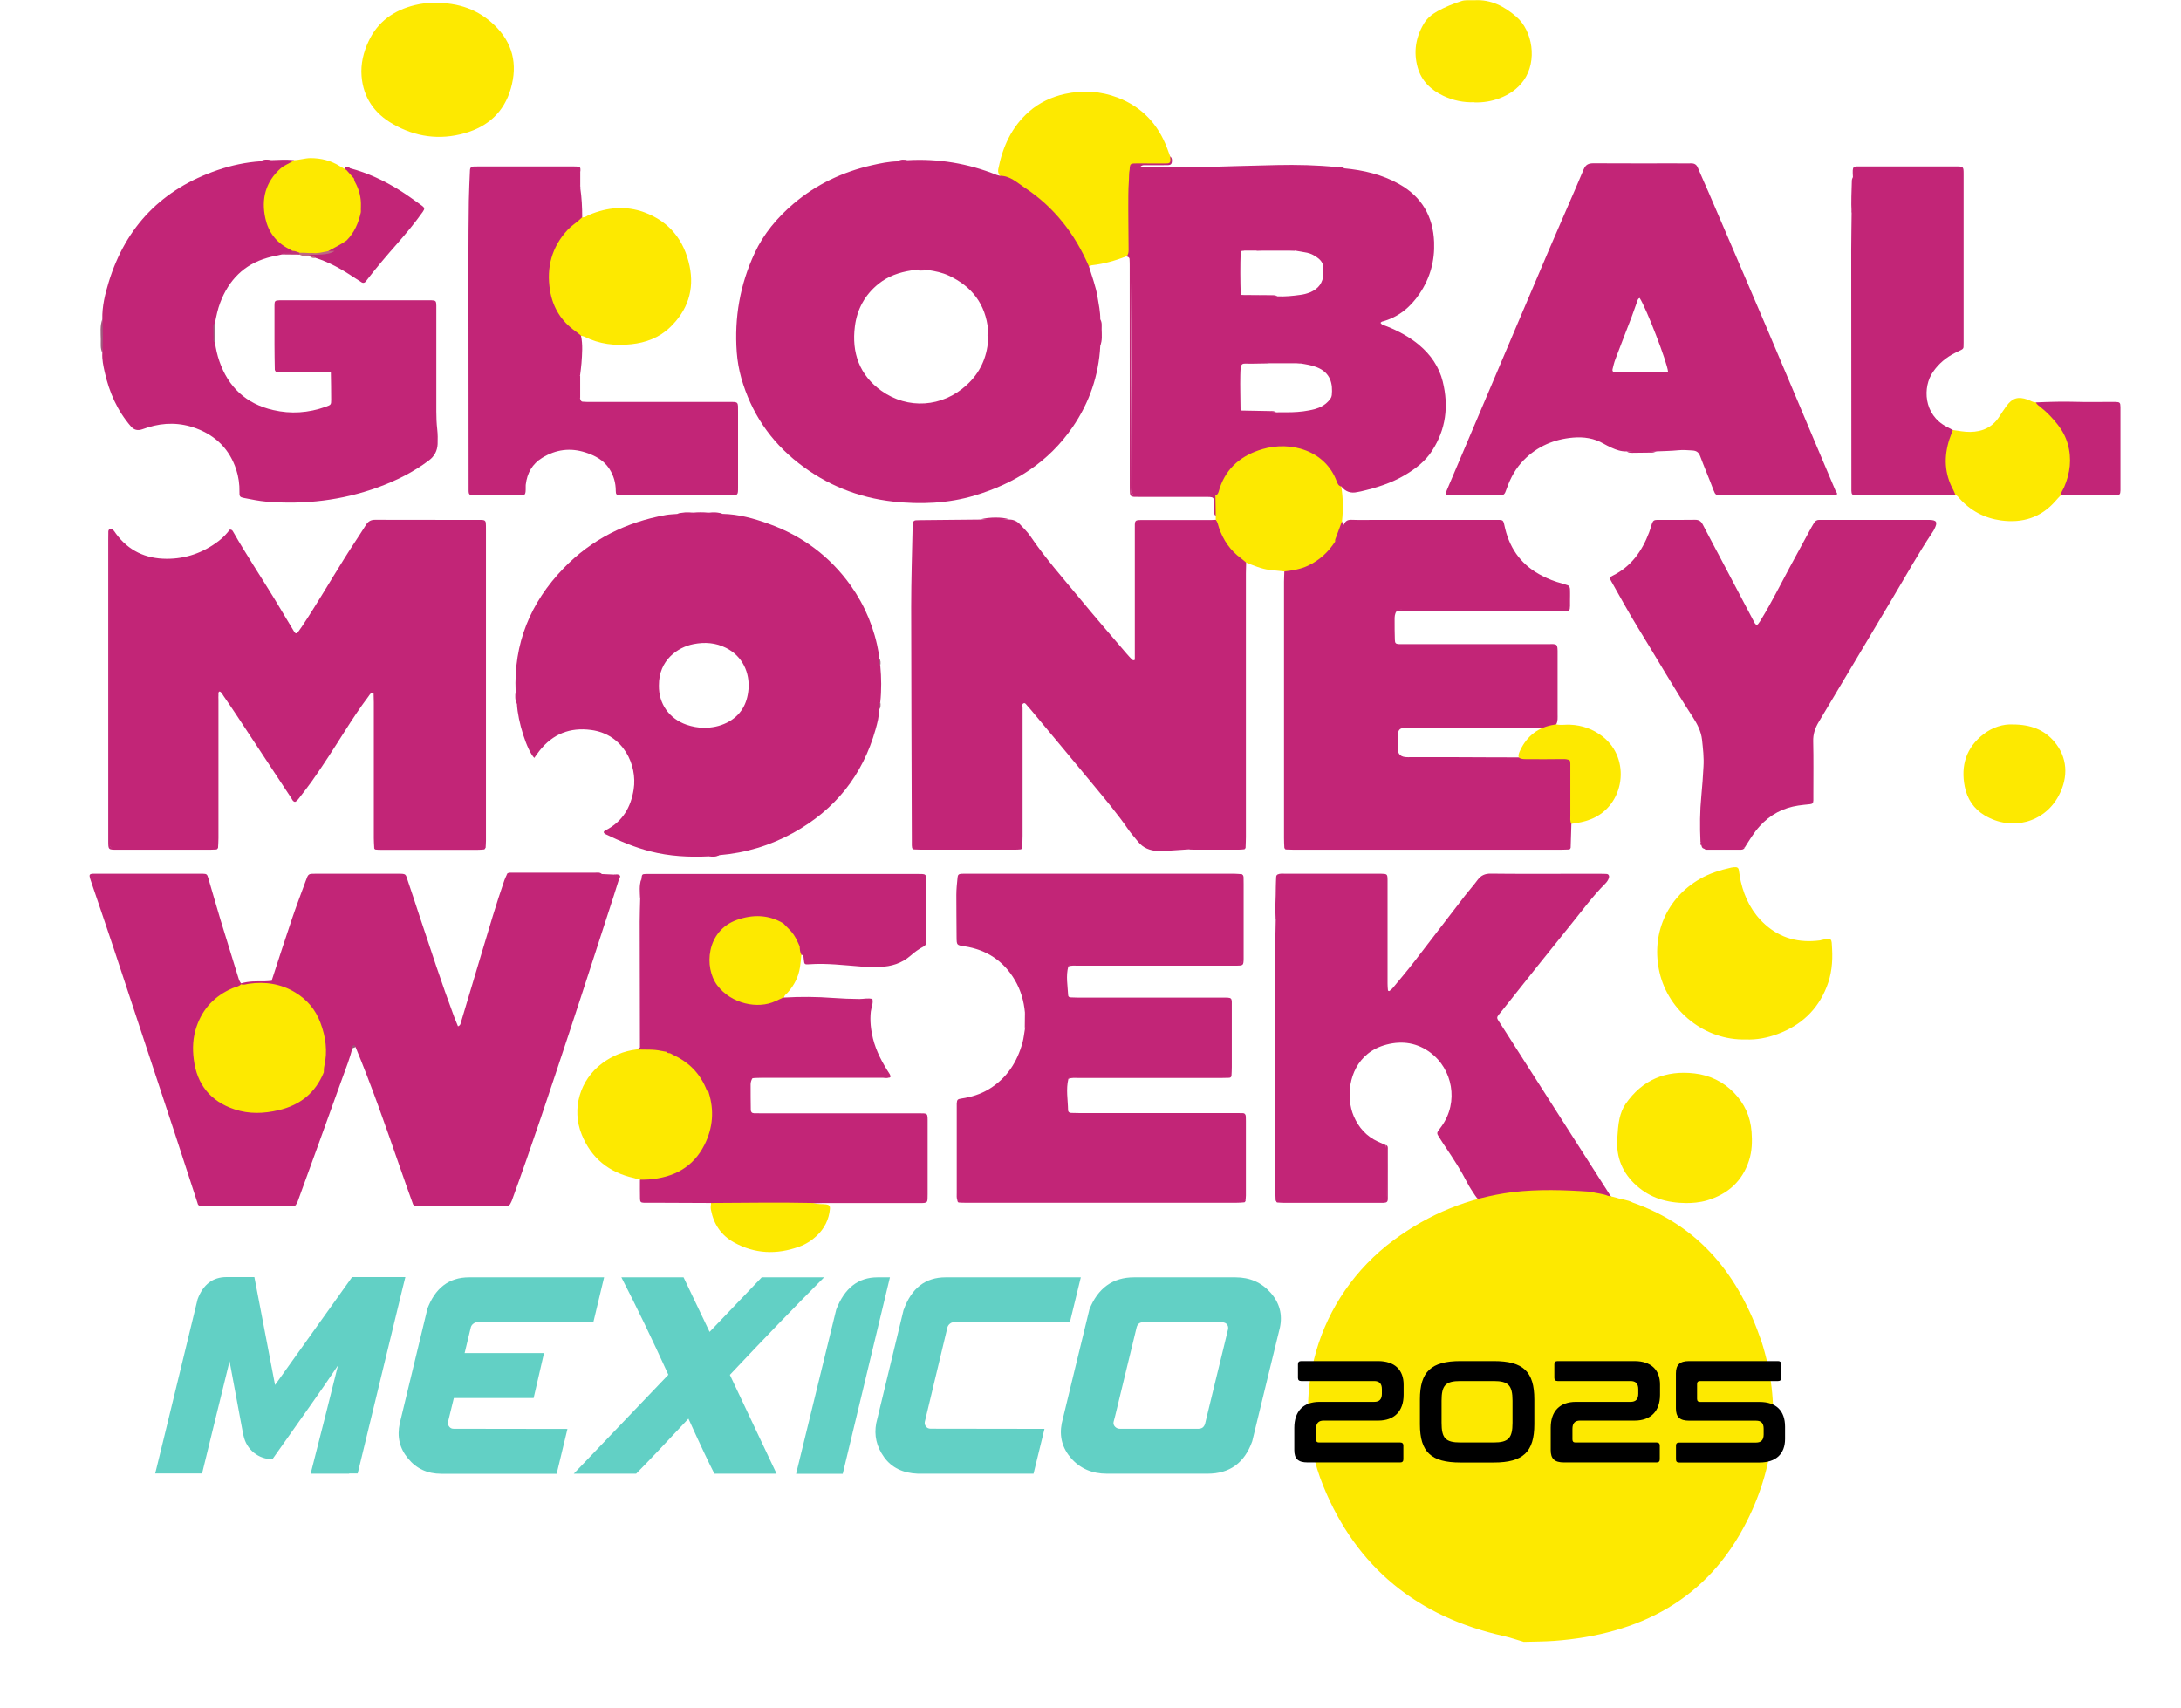
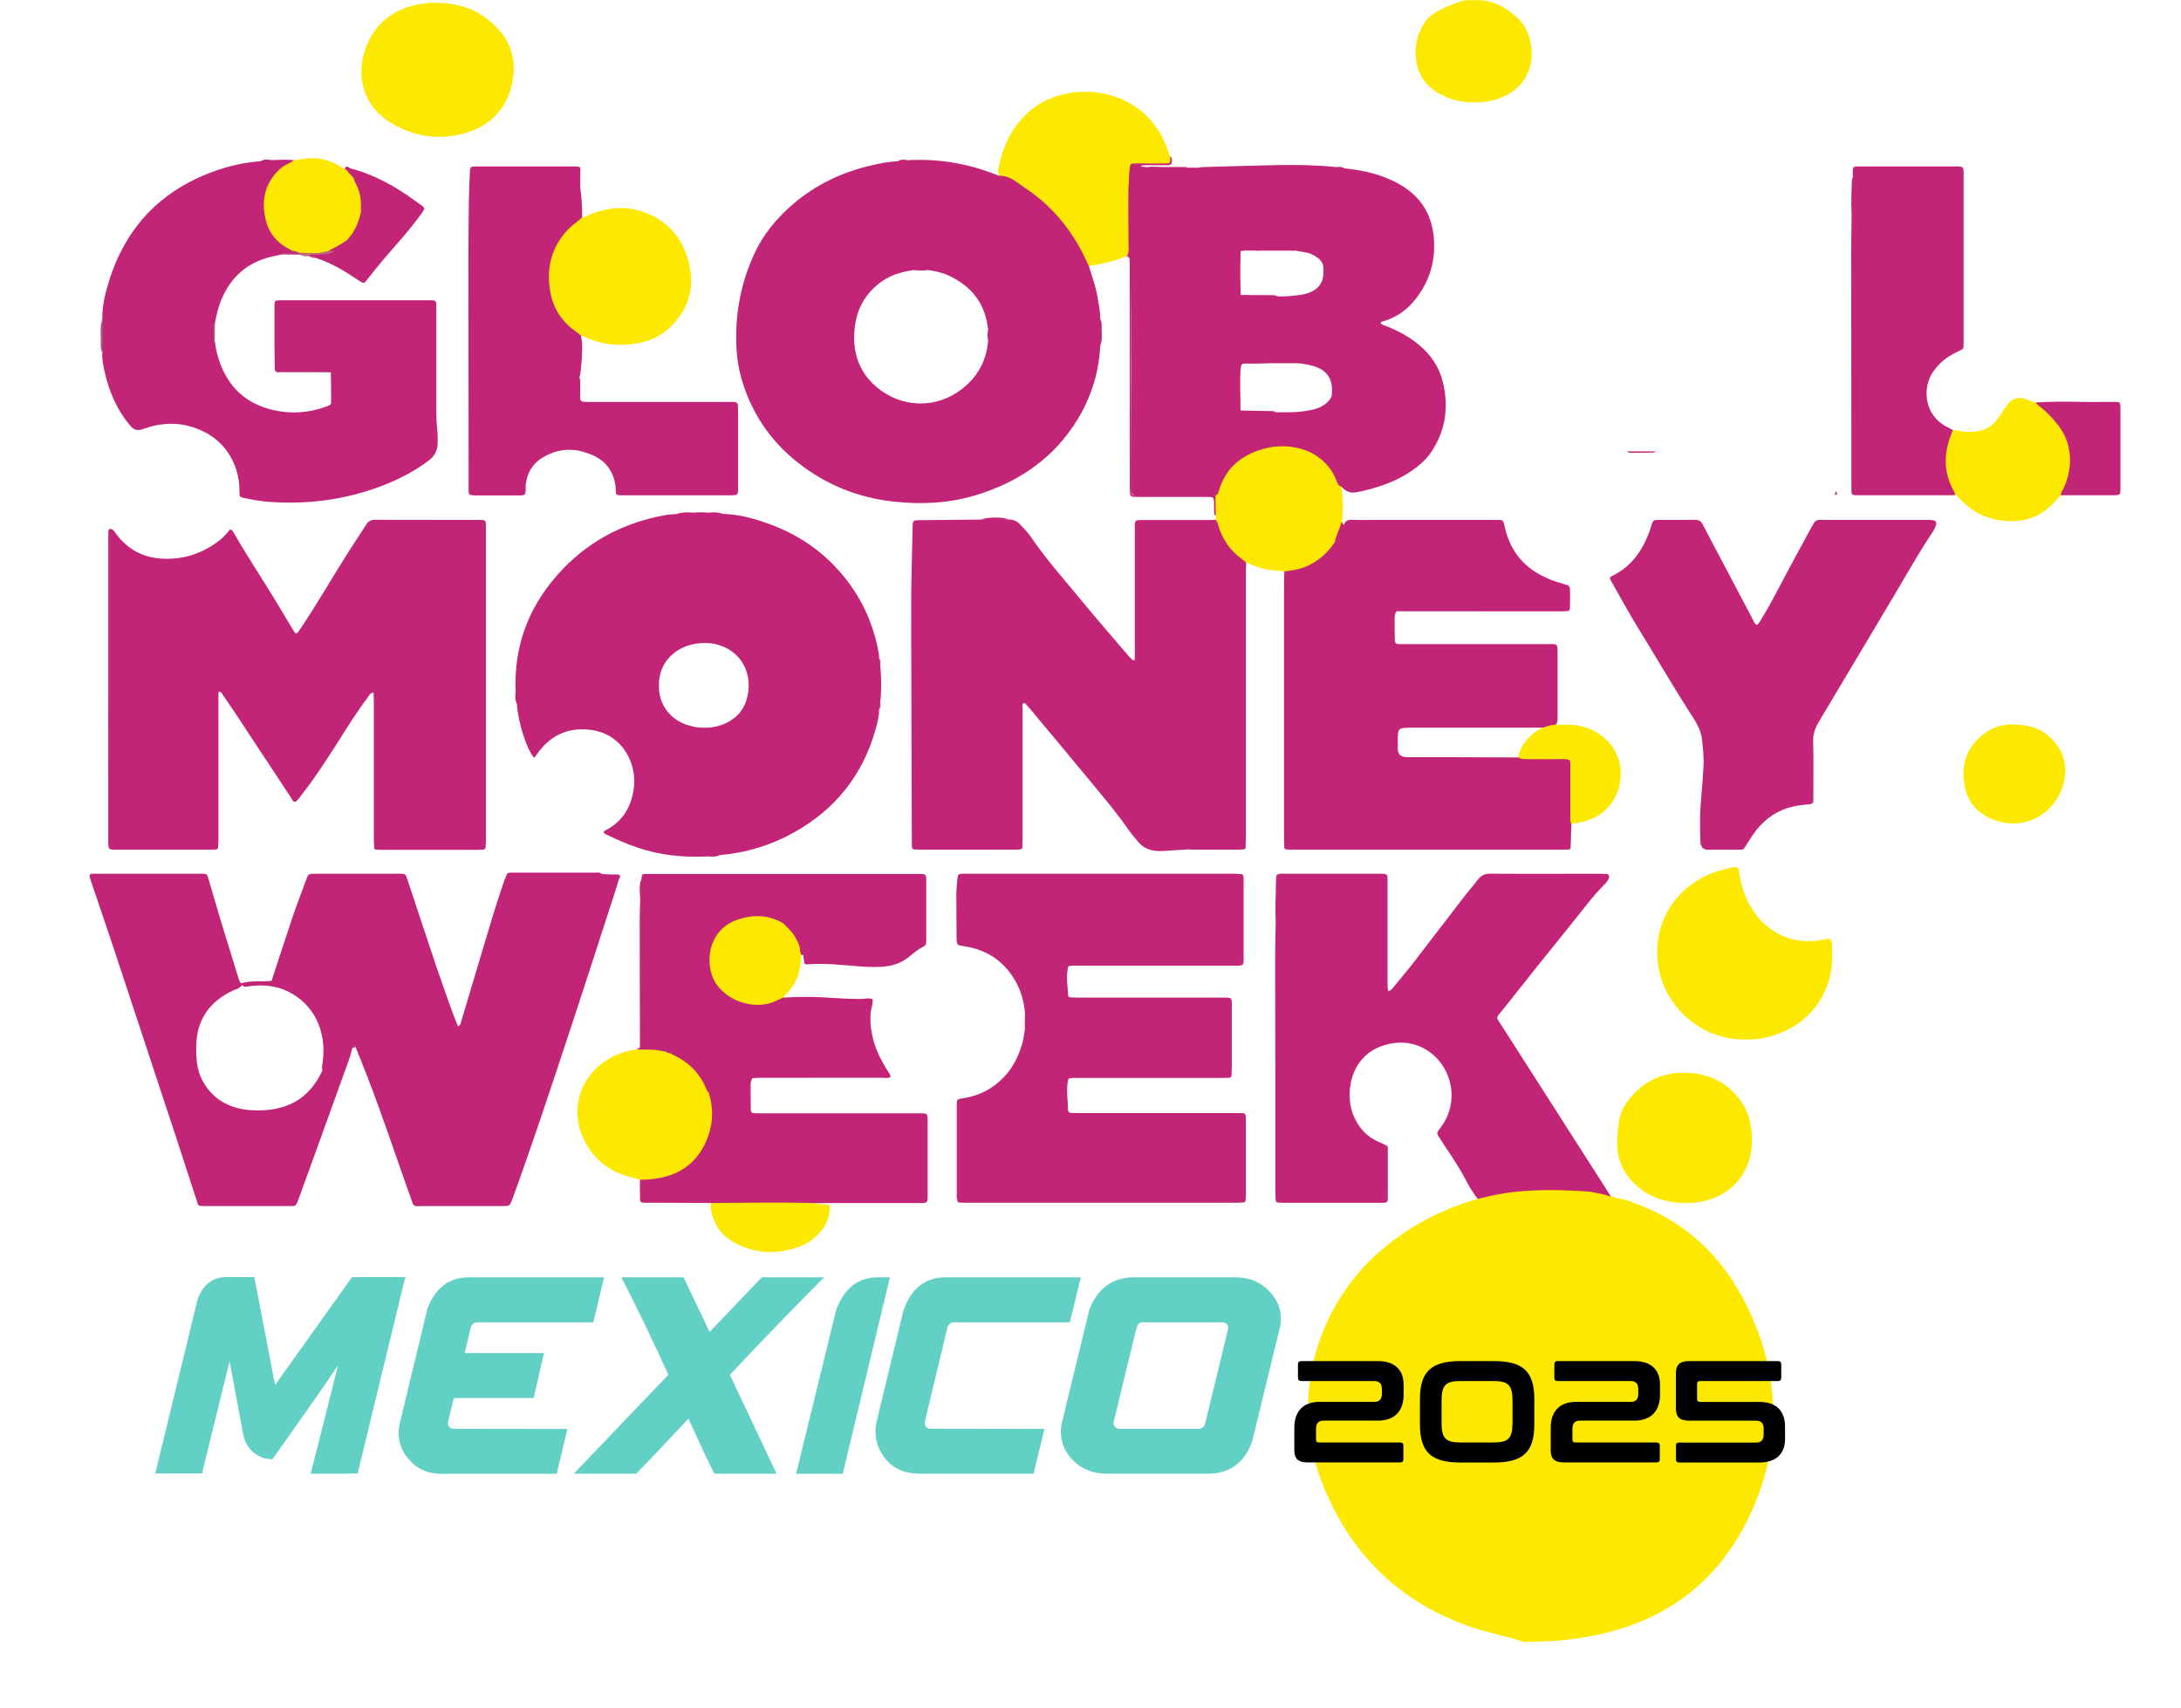
<svg xmlns="http://www.w3.org/2000/svg" id="home" viewBox="0 0 268.97 210.65">
  <defs>
    <style>
      .cls-1 {
        fill: #be6882;
      }

      .cls-1, .cls-2, .cls-3, .cls-4, .cls-5, .cls-6, .cls-7, .cls-8, .cls-9, .cls-10, .cls-11, .cls-12 {
        fill-rule: evenodd;
      }

      .cls-13 {
        fill: #62d0c5;
      }

      .cls-2 {
        fill: #fde900;
      }

      .cls-3 {
        fill: #9f6982;
      }

      .cls-4 {
        fill: #bf347a;
      }

      .cls-5 {
        fill: #985f7d;
      }

      .cls-6 {
        fill: #9a647f;
      }

      .cls-7 {
        fill: #9c5578;
      }

      .cls-8 {
        fill: #9d6380;
      }

      .cls-9 {
        fill: #9c6e84;
      }

      .cls-10 {
        fill: #c22577;
      }

      .cls-11 {
        fill: #a05b7e;
      }

      .cls-12 {
        fill: #a44f7a;
      }
    </style>
  </defs>
  <g>
    <path class="cls-10" d="M43.44,129.3c-.28,1.23-.77,2.4-1.19,3.58-1.83,5.12-3.7,10.23-5.55,15.34-.04.1-.1.19-.15.28-.22.18-.48.11-.73.11-3.55,0-7.1,0-10.65,0-.26,0-.58.14-.79-.17-.93-2.84-1.85-5.69-2.78-8.53-2.54-7.7-5.08-15.4-7.63-23.1-.91-2.74-1.85-5.46-2.77-8.19-.03-.1-.07-.21-.1-.31-.12-.42-.05-.53.37-.55.22-.01.43,0,.65,0,4.11,0,8.22,0,12.34,0,.18,0,.36,0,.54,0,.48.02.54.05.68.52.51,1.73,1,3.46,1.52,5.19.68,2.24,1.37,4.48,2.07,6.72.12.37.2.77.45,1.09.11.07.14.16.07.28-.27.38-.72.45-1.11.63-2.91,1.39-4.45,3.64-4.48,6.91-.01,1.5.07,2.95.83,4.29,1.36,2.41,3.59,3.45,6.19,3.55,3.85.15,6.82-1.14,8.56-4.96,1.69-4.13-.25-9.57-5.15-10.5-.41-.08-.88-.09-1.13-.52.84-2.57,1.66-5.14,2.53-7.7.52-1.54,1.1-3.05,1.66-4.58.34-.93.3-.92,1.31-.92,2.31,0,4.62,0,6.93,0,1.01,0,2.02,0,3.03,0,1.22,0,1.03,0,1.36.95.47,1.36.91,2.74,1.36,4.1,1.4,4.21,2.77,8.42,4.32,12.58.15.4.32.79.48,1.19.31-.11.32-.34.38-.54.87-2.9,1.74-5.8,2.6-8.7.88-2.94,1.74-5.88,2.74-8.77.08-.24.2-.46.3-.69.15-.23.38-.16.59-.16,3.57,0,7.14,0,10.71,0,.15,0,.29.02.42.08.51.02,1.03.05,1.54.07.18.18.74-.13.61.46-.23.72-.45,1.44-.68,2.16-1.84,5.65-3.65,11.31-5.52,16.96-2.29,6.91-4.56,13.82-7.06,20.66-.05.13-.13.26-.19.38-.17.19-.39.14-.6.14-3.59,0-7.18,0-10.77,0-.21,0-.43.03-.62-.12-.57-1.59-1.14-3.18-1.69-4.78-1.7-4.9-3.4-9.79-5.39-14.58-.28-.34-.3.02-.4.15Z" />
    <path class="cls-10" d="M13.59,65.21c.38.04.53.36.71.61,1.55,2.11,3.65,3.09,6.24,3.1,2.39.01,4.53-.75,6.43-2.2.54-.41,1-.91,1.38-1.41.26.01.33.15.4.27,1.61,2.82,3.41,5.52,5.1,8.29.75,1.23,1.49,2.47,2.23,3.71.07.12.14.25.22.37.13.2.3.22.43.04.17-.23.33-.47.5-.71,1.8-2.7,3.43-5.51,5.15-8.26.89-1.44,1.85-2.84,2.75-4.28.28-.44.61-.64,1.14-.63,4.29.02,8.59,0,12.88.01.14,0,.29,0,.43.02.21.02.32.16.33.36.02.25.02.5.02.76,0,12.81,0,25.61,0,38.42,0,.29-.03.58-.04.86-.17.18-.4.13-.61.13-4.17,0-8.35,0-12.52,0-.21,0-.44.04-.61-.13-.02-.39-.05-.79-.05-1.18,0-5.59,0-11.18,0-16.77,0-.38-.02-.77-.03-1.16-.38,0-.48.26-.62.45-1.07,1.41-2.03,2.89-2.98,4.38-1.29,2.04-2.59,4.08-3.98,6.05-.52.73-1.08,1.44-1.63,2.16-.13.17-.26.35-.48.43-.26-.04-.33-.26-.44-.44-2.26-3.43-4.52-6.86-6.79-10.29-.52-.78-1.04-1.56-1.58-2.33-.14-.2-.23-.45-.48-.56-.23.09-.13.3-.15.46-.02.18,0,.36,0,.54,0,5.7,0,11.4,0,17.09,0,.4-.03.79-.05,1.19-.25.21-.55.12-.83.12-3.86,0-7.72-.02-11.58.02-.78,0-1.05-.17-1.04-1.01.03-12.55.02-25.11.02-37.66,0-.27-.11-.58.15-.82Z" />
    <path class="cls-10" d="M146.69,104.75c-1.08.07-2.16.14-3.24.21-.22.01-.43,0-.65,0-.98-.05-1.83-.37-2.46-1.16-.38-.48-.8-.93-1.15-1.43-1.35-1.97-2.89-3.79-4.4-5.62-2.55-3.09-5.12-6.16-7.68-9.23-.14-.17-.28-.33-.43-.49-.12-.13-.23-.35-.41-.3-.28.08-.16.36-.16.55,0,5.27,0,10.53,0,15.8,0,.43-.02.87-.03,1.3-.15.33-.44.31-.73.31-4.19,0-8.38,0-12.57,0-.12,0-.2-.07-.29-.11-.01-.11-.04-.21-.04-.32,0-.18,0-.36,0-.54-.03-9.62-.07-19.25-.08-28.87,0-3.31.11-6.63.18-9.94,0-.11,0-.22.01-.32.02-.24.15-.41.4-.42.29-.02.58-.01.86-.02,2.38-.02,4.76-.05,7.14-.07,1.16-.13,2.32-.11,3.49,0,.54-.01.99.21,1.34.59.44.47.92.93,1.28,1.46,1.82,2.69,3.98,5.12,6.04,7.62,1.9,2.31,3.86,4.57,5.8,6.84.23.27.48.54.73.79.04.04.13.05.19.05.09,0,.12-.05.12-.15,0-.32,0-.65,0-.97,0-4.94,0-9.88,0-14.81,0-1.48-.13-1.36,1.31-1.36,2.7,0,5.41,0,8.11,0,.18,0,.36-.02.54-.03.42.11.49.49.61.81.56,1.46,1.34,2.76,2.63,3.71.25.19.53.39.53.76-.01.43-.03.86-.03,1.3,0,10.85,0,21.71,0,32.56,0,.43-.03.86-.04,1.3-.83.33-1.69.1-2.53.14-1.46.07-2.93-.07-4.4.08Z" />
    <path class="cls-10" d="M172.24,75.38c-.24.3-.25.67-.25,1.03,0,.83,0,1.66.03,2.49.01.43.11.52.5.54.29.01.58,0,.86,0,5.8,0,11.61,0,17.41,0,1.29,0,1.31-.15,1.3,1.28,0,2.45,0,4.9,0,7.35,0,.43.05.87-.17,1.27-.07.13-.17.22-.31.27-.85.17-1.72.14-2.59.14-4.98,0-9.96,0-14.93,0-1.68,0-1.71.04-1.71,1.67,0,.25.02.51,0,.76-.05.88.39,1.22,1.24,1.21,6.49-.04,12.98.08,19.47,0,.54.09.85.42.88.94.09,2.29.14,4.59-.03,6.88,0,.14-.1.27-.15.4-.03.98-.06,1.96-.09,2.95-.33.21-.7.11-1.06.11-11.07,0-22.14,0-33.2,0-.35,0-.72.11-1.05-.12-.02-.4-.04-.79-.04-1.19,0-10.53,0-21.06,0-31.59,0-.43.03-.86.04-1.3.03-.36.34-.33.56-.35,2.43-.24,4.15-1.6,5.52-3.5.56-.54.69-1.38,1.26-1.91.16-.41.42-.61.9-.6,1.08.04,2.16.01,3.24.01,4.79,0,9.58,0,14.37,0,1.31,0,1.1-.08,1.39,1.11.65,2.64,2.16,4.59,4.6,5.81.74.37,1.5.69,2.31.89.31.08.61.2.91.3.23.81.05,1.64.11,2.47.03.45-.24.54-.61.53-.32,0-.65,0-.97,0-6.2,0-12.4,0-18.6,0-.38,0-.79-.15-1.15.14Z" />
    <path class="cls-10" d="M157.56,107.85c.31-.14.64-.09.96-.09,3.82,0,7.64,0,11.46,0,.11,0,.22,0,.32,0,.78.02.81.04.82.77,0,.25,0,.5,0,.76,0,4,0,8,0,12.01,0,.29.02.57.05.86,0,.03.14.09.17.07.14-.1.29-.22.4-.35.92-1.11,1.85-2.21,2.73-3.35,2.07-2.68,4.12-5.38,6.19-8.06.51-.66,1.07-1.27,1.56-1.94.42-.57.92-.79,1.65-.78,3.17.04,6.35.02,9.52.02,1.33,0,2.67,0,4,0,.25,0,.51,0,.76.02.23.02.34.24.27.48-.09.28-.26.52-.46.72-1.54,1.53-2.81,3.29-4.17,4.96-2.83,3.5-5.64,7.03-8.44,10.56-.94,1.19-.91.79-.09,2.09,4.42,6.93,8.85,13.85,13.28,20.77.13.21.33.39.3.67-.12.16-.3.19-.48.2-1.55.11-3.09.18-4.64.07-1.24-.18-2.48-.19-3.71,0-1.26.11-2.51.24-3.77.34-.87.07-1.73-.01-2.59-.13-.72-.1-1.3-.43-1.7-1.03-.36-.54-.73-1.08-1.02-1.65-.75-1.48-1.66-2.87-2.58-4.25-.22-.33-.45-.66-.65-.99-.6-.97-.62-.73.06-1.66,2.22-3.07,1.32-7.11-1.32-9.09-1.62-1.22-3.45-1.53-5.43-1.02-3.73.96-4.8,4.37-4.53,6.95.07.64.21,1.28.47,1.88.61,1.42,1.57,2.49,2.98,3.14.33.15.66.29.99.44.29,2.17.08,4.36.11,6.54,0,.64-.56.42-.91.42-3.84.01-7.68.01-11.53,0-.42,0-.86.11-1.27-.11-.01-.39-.04-.79-.04-1.18,0-3.71,0-7.42,0-11.13,0-5.91-.02-11.81-.02-17.72,0-1.55.04-3.09.07-4.64.2-1.47.03-2.94.1-4.41.02-.38-.14-.79.13-1.15Z" />
    <path class="cls-10" d="M118.08,148.08c-.13-.31-.09-.64-.09-.96,0-3.49,0-6.98,0-10.47,0-.18,0-.36,0-.54.03-.47.09-.55.56-.62,1.22-.18,2.38-.53,3.44-1.18,2.17-1.33,3.45-3.31,4.11-5.72.15-.55.2-1.13.3-1.7.06-.15.06-.3.06-.46-.03-.51.06-1.03-.06-1.54-.13-1.42-.51-2.76-1.23-3.99-1.4-2.4-3.51-3.77-6.23-4.19-.95-.15-.96-.11-.97-1.14,0-1.73-.04-3.46-.03-5.19,0-.72.08-1.44.15-2.15.03-.35.15-.44.48-.46.25-.02.5-.01.76-.01,10.95,0,21.9,0,32.86,0,.32,0,.64.04.97.06.25.36.12.77.12,1.16.01,2.96-.03,5.91.03,8.87.02.89-.21,1.15-1.12,1.14-6.45-.04-12.91-.03-19.36,0-.35,0-.79-.24-1.08.21-.32,1.18-.08,2.36-.02,3.54,0,.16.12.26.28.27.32.02.65.03.97.03,5.86,0,11.73,0,17.6,0,1.48,0,1.33-.11,1.33,1.34,0,2.41,0,4.82,0,7.23,0,.36-.02.72-.04,1.08-.35.28-.76.14-1.14.14-5.97.01-11.93,0-17.9.02-.35,0-.79-.24-1.07.21-.32,1.29-.06,2.58-.04,3.87,0,.2.15.32.36.33.32.01.65.02.97.02,6.41,0,12.82,0,19.23,0,.32,0,.65,0,.97.01.26,0,.38.17.39.42,0,.18.01.36.01.54,0,3.06,0,6.12,0,9.18,0,.21-.03.43-.05.64-.25.22-.55.13-.83.13-11.29,0-22.57,0-33.86,0-.28,0-.58.08-.84-.11Z" />
    <path class="cls-10" d="M87.69,148.37c-2.34-.01-4.67-.02-7.01-.03-.43,0-.86,0-1.29,0-.35-.01-.45-.11-.46-.45-.02-.79-.01-1.58-.01-2.37.24-.28.57-.26.89-.29,5.64-.54,8.56-4.5,7.43-10.08-.02-.11-.05-.21-.07-.32-.68-2.72-2.27-4.53-5.1-5.11-.12-.02-.23-.05-.34-.08-.59-.11-1.19-.04-1.78-.07-.37-.02-.78.04-1.03-.35,0-5.19-.02-10.37-.03-15.56,0-.94.04-1.87.06-2.81.24-.79-.03-1.61.15-2.4.07-.64.07-.64.58-.66.25,0,.5,0,.76,0,10.81,0,21.62,0,32.43,0,1.48,0,1.36-.12,1.36,1.32,0,2.09,0,4.18,0,6.27,0,.25,0,.5,0,.76,0,.28-.08.48-.35.61-.58.3-1.1.69-1.59,1.12-1.08.94-2.37,1.34-3.78,1.38-.75.03-1.51.01-2.27-.04-2.15-.16-4.3-.44-6.47-.28-.56.04-.58,0-.64-.58-.02-.18-.04-.36-.06-.53-.34-.32-.27-.78-.43-1.16-.35-1.17-1.02-2.06-2.17-2.55-1.5-.77-3.07-.95-4.71-.57-2.15.5-3.67,2.09-3.86,4.11-.24,2.56.81,4.53,2.96,5.45,1.59.68,3.2.74,4.83.11.32-.13.64-.37,1.02-.18,2.02-.12,4.03-.1,6.04.05,1.08.08,2.16.12,3.24.13.53,0,1.07-.15,1.6,0,.13.54-.14,1.04-.2,1.56-.12,1.12,0,2.22.27,3.32.4,1.6,1.17,3.01,2.06,4.38-.08.76-.67.37-1,.38-4.94.03-9.88.02-14.82.03-.38,0-.79-.16-1.14.15-.12.23-.19.47-.19.72,0,1.04,0,2.09.02,3.13,0,.25.13.41.39.42.32.01.65.01.97.01,6.41,0,12.82,0,19.23,0,1.3,0,1.22-.09,1.22,1.23,0,2.92,0,5.83,0,8.75,0,1.08.04,1.09-1.05,1.09-4,0-7.99,0-11.99,0-.36,0-.72.02-1.08.03-.4.3-.88.29-1.34.29-3.3.01-6.61,0-9.91,0-.46,0-.94.02-1.34-.29Z" />
    <path class="cls-10" d="M34.76,31.38c-.59.13-1.19.24-1.78.41-2.91.83-4.78,2.77-5.83,5.55-.31.81-.47,1.65-.64,2.49-.2.58-.04,1.18-.09,1.77.01.21-.04.43.09.63.11.79.28,1.56.54,2.31,1.11,3.21,3.29,5.26,6.63,6.03,2.2.51,4.36.36,6.48-.4.67-.24.68-.25.68-.91,0-1.12-.02-2.23-.04-3.35-1.88-.28-3.77-.05-5.66-.13-.42-.02-.86.14-1.25-.13-.02-1.08-.04-2.16-.04-3.24,0-1.59,0-3.17,0-4.76,0-.55.08-.6.64-.62.11,0,.22,0,.32,0,.14,0,.29,0,.43,0h17.2c.25,0,.51,0,.76,0,.53.02.6.08.61.65.01.83,0,1.66,0,2.49,0,3.53,0,7.07,0,10.6,0,.72.03,1.44.11,2.16.07.61.07,1.23.05,1.84-.04.83-.39,1.5-1.08,2.02-1.92,1.45-4.05,2.5-6.29,3.32-4.44,1.61-9.03,2.14-13.73,1.76-.93-.08-1.85-.27-2.77-.45-.52-.1-.59-.19-.57-.74.02-.95-.11-1.87-.4-2.77-.82-2.49-2.5-4.17-4.94-5.08-1.96-.73-3.95-.74-5.94-.12-.24.07-.48.16-.72.24q-.82.28-1.36-.33c-1.7-1.95-2.7-4.24-3.26-6.74-.17-.77-.34-1.55-.29-2.35-.1-1.39-.1-2.77,0-4.16-.04-1.57.33-3.08.78-4.56,2.11-6.91,6.61-11.51,13.45-13.84,1.71-.58,3.47-.96,5.28-1.08.42-.18.88.03,1.3-.14.94-.04,1.88-.09,2.82,0-.03.5-.48.58-.79.78-3.78,2.34-3.26,8.01.02,9.74.31.16.67.31.66.76-.35.56-.98.03-1.39.36Z" />
    <path class="cls-10" d="M209.71,103.85c-.09-1.91-.08-3.82.11-5.73.12-1.18.19-2.37.26-3.56.07-1.12-.06-2.23-.18-3.34-.12-1.03-.59-1.93-1.14-2.78-2.34-3.6-4.48-7.32-6.73-10.97-1.17-1.9-2.24-3.87-3.34-5.81-.23-.4-.21-.47.19-.66,2.28-1.12,3.62-3.02,4.49-5.32.05-.13.1-.27.14-.41.4-1.31.27-1.14,1.65-1.15,1.3,0,2.6.01,3.9-.01.47,0,.72.18.93.58.83,1.6,1.68,3.19,2.52,4.78,1.26,2.39,2.52,4.78,3.78,7.18.05.1.1.2.16.28.1.13.25.18.36.04.16-.19.29-.41.42-.63,1.26-2.06,2.33-4.23,3.48-6.36.89-1.65,1.78-3.3,2.68-4.94.1-.19.22-.37.33-.56.14-.23.34-.36.62-.36.22,0,.43,0,.65,0,4.22,0,8.44,0,12.66,0,.07,0,.14,0,.22,0,.98.01,1.13.26.67,1.16-.06.13-.14.25-.22.37-1.75,2.61-3.27,5.36-4.88,8.05-3.05,5.11-6.08,10.23-9.14,15.33-.46.77-.72,1.52-.69,2.43.05,2.16.02,4.33.02,6.49,0,.25,0,.51,0,.76-.02.36-.1.44-.44.48-.47.05-.93.09-1.4.16-1.89.28-3.48,1.12-4.77,2.54-.74.81-1.28,1.74-1.86,2.65-1.61.31-3.24.05-4.85.13-.64.03-.38-.56-.59-.83Z" />
    <path class="cls-10" d="M71.56,23.16c.18,1.2.24,2.42.24,3.63-.07.58-.57.79-.95,1.11-3.35,2.81-3.87,8.03-1.14,11.44.34.43.76.75,1.17,1.1.31.26.78.42.77.95.24,1.13.14,2.27.06,3.41-.04.5-.11.99-.17,1.48-.13.21-.08.44-.09.66.05.73-.11,1.48.09,2.21.05.17.09.37.31.39.32.03.65.03.97.03,5.66,0,11.33,0,16.99,0,1.29,0,1.21-.07,1.21,1.25,0,3.1,0,6.2,0,9.31,0,.95-.01.96-.95.96-4.4,0-8.8,0-13.2,0-.14,0-.29,0-.43,0-.4-.02-.5-.11-.5-.53,0-1.01-.26-1.92-.81-2.76-.69-1.05-1.73-1.6-2.88-1.98-1.9-.63-3.7-.39-5.39.65-1.22.75-1.85,1.88-2.02,3.29,0,.07-.02.14-.01.22.01,1.25-.02,1.12-1.24,1.12-1.59,0-3.17,0-4.76,0-.25,0-.5,0-.75-.04-.15-.02-.25-.13-.27-.29-.02-.11-.02-.22-.02-.32,0-.22,0-.43,0-.65,0-9.27-.02-18.54-.02-27.81,0-2.42.02-4.83.05-7.25.02-1.26.09-2.52.14-3.78.01-.25.14-.4.4-.42.18-.01.36-.01.54-.01,3.93,0,7.86,0,11.8,0,.22,0,.43,0,.65.03.23.04.24.23.23.41-.14.73-.16,1.46,0,2.19Z" />
    <path class="cls-10" d="M241.15,61.05c-.11.01-.22.03-.32.03-3.93,0-7.87,0-11.8,0-.07,0-.14,0-.22,0-.4-.03-.47-.1-.49-.54,0-.07,0-.14,0-.22,0-.14,0-.29,0-.43,0-9.71-.02-19.41-.02-29.12,0-1.51.04-3.03.05-4.54.25-1.46-.05-2.94.16-4.4-.08-1.47-.04-1.3,1.23-1.3,3.82,0,7.64,0,11.46,0,.95,0,.96.01.96.95,0,6.92,0,13.84,0,20.76,0,.18,0,.36-.01.54,0,.16-.09.27-.22.34-.29.15-.58.28-.87.43-1.08.55-1.97,1.3-2.67,2.31-1.31,1.87-1.18,5.3,1.69,6.78.26.13.51.27.76.4.21.36.02.7-.09,1.03-.65,2.02-.66,4.01.28,5.96.15.32.34.65.13,1.02Z" />
    <path class="cls-2" d="M215.32,128.2c-5.06.15-9.56-3.49-10.66-8.27-1.06-4.61.82-9.15,5-11.54,1.2-.69,2.51-1.09,3.85-1.39.17-.04.36-.05.54-.05.2,0,.34.1.38.31.09.5.14,1,.26,1.49.48,2.05,1.41,3.85,2.99,5.27,1.93,1.73,4.2,2.29,6.72,1.97.07,0,.14-.03.21-.05,1.37-.3,1.26-.21,1.33,1.11.09,1.6-.07,3.17-.67,4.67-1.13,2.86-3.19,4.75-6.04,5.81-1.29.48-2.64.73-3.92.67Z" />
    <path class="cls-2" d="M134.29,32.87c-.24-.08-.46-.19-.56-.46-.1-.27-.22-.53-.35-.79-1.9-3.99-4.84-7-8.65-9.19-.47-.27-.95-.51-1.43-.76-.17-.25-.25-.5-.19-.81.54-2.75,1.64-5.2,3.79-7.09,1.27-1.11,2.75-1.81,4.4-2.18,2.24-.49,4.44-.36,6.57.46,2.96,1.14,4.94,3.26,6.06,6.21.13.34.25.67.37,1.01.27.68.1.99-.69.98-1.07,0-2.15-.05-3.22.05-.7.07-.95.27-.99,1.02-.16,3.01-.02,6.02-.08,9.03,0,.46.09.95-.4,1.26-1.37.53-2.78.94-4.25,1.1-.13.01-.26.1-.39.16Z" />
    <path class="cls-2" d="M53.53.35c3.09-.03,5.46.85,7.43,2.74,2.27,2.18,2.9,4.82,2.04,7.82-.84,2.92-2.83,4.71-5.7,5.52-3.1.88-6.08.46-8.86-1.14-2.27-1.3-3.64-3.26-3.85-5.91-.12-1.49.23-2.94.87-4.3,1.14-2.43,3.11-3.8,5.66-4.44.92-.23,1.85-.31,2.42-.3Z" />
    <path class="cls-2" d="M71.66,41.4c-.22-.18-.44-.37-.67-.53-1.77-1.24-2.82-2.95-3.16-5.06-.46-2.82.21-5.35,2.18-7.47.39-.42.87-.74,1.31-1.11.16-.14.32-.29.48-.43.36.05.6-.2.9-.32,2.21-.92,4.49-1.13,6.75-.3,3.09,1.14,4.92,3.43,5.59,6.62.62,2.95-.25,5.49-2.41,7.57-1.32,1.27-2.97,1.89-4.77,2.08-2.01.22-3.95,0-5.79-.93-.12-.06-.27-.08-.41-.11Z" />
    <path class="cls-2" d="M207.97,148.38c-2.43-.02-4.43-.64-6.1-2.11-1.76-1.55-2.58-3.5-2.42-5.86.06-.83.1-1.65.28-2.47.15-.64.37-1.24.74-1.78,2.07-2.99,4.96-4.19,8.51-3.77,1.88.22,3.52,1.01,4.86,2.38,1.31,1.35,2.03,2.95,2.17,4.82.09,1.2.06,2.38-.31,3.53-.83,2.58-2.62,4.16-5.18,4.93-.91.27-1.84.33-2.56.33Z" />
    <path class="cls-2" d="M87.4,134.76c.7,2.21.51,4.36-.51,6.41-1.41,2.83-3.85,4.07-6.91,4.3-.36.03-.72.02-1.08.03-.24-.07-.48-.15-.72-.21-3.07-.68-5.26-2.44-6.44-5.36-1.28-3.16-.23-6.74,2.51-8.78,1.27-.95,2.69-1.52,4.26-1.72.93-.11,1.86-.08,2.79-.01.21.06.43.06.63.15.1.02.2.04.3.07.19.07.4.07.59.17,2.4.85,3.8,2.62,4.6,4.96Z" />
    <path class="cls-2" d="M164.66,66.79c-.84,1.3-1.93,2.31-3.35,2.98-.93.44-1.92.59-2.93.71-.61-.06-1.22-.12-1.82-.19-1.01-.13-1.94-.53-2.87-.9-.22-.18-.43-.37-.66-.54-1.31-.96-2.18-2.24-2.7-3.76-.11-.33-.16-.7-.4-.98,0-.15,0-.3,0-.45-.15-.85-.1-1.7-.04-2.55.04-.14.09-.27.12-.41.48-2.23,1.81-3.82,3.8-4.85,2.28-1.18,4.67-1.42,7.12-.61,1.84.61,3.17,1.82,3.97,3.58.18.39.34.79.51,1.19.23,1.43.25,2.86.09,4.29.03.94-.49,1.69-.84,2.5Z" />
    <path class="cls-2" d="M241.15,61.05c-.08-.2-.15-.4-.25-.59-1.12-2.04-1.19-4.15-.48-6.32.12-.37.28-.73.42-1.1.71.09,1.41.24,2.13.23,1.5-.02,2.72-.56,3.56-1.84.3-.45.58-.91.9-1.34.74-1.01,1.44-1.22,2.62-.81.34.12.64.34,1.01.34,4.23,2.26,5.4,6.78,3.7,10.71-.13.31-.38.52-.61.75-.22.23-.45.46-.66.71-1.79,2.06-4.08,2.75-6.71,2.4-2.03-.28-3.76-1.18-5.14-2.73-.14-.16-.27-.34-.49-.41Z" />
    <path class="cls-2" d="M181.84,12.61c-1.34.05-2.64-.22-3.86-.8-1.53-.73-2.68-1.83-3.15-3.5-.53-1.9-.24-3.71.77-5.4.39-.66.99-1.14,1.66-1.52.95-.53,1.95-.93,2.98-1.26.2-.07.42-.09.63-.1.32-.02.65.01.97,0,2.05-.12,3.71.77,5.18,2.05,1.98,1.72,2.59,5.42.9,7.82-.76,1.07-1.78,1.76-2.99,2.22-.99.37-2.01.54-3.08.51Z" />
    <path class="cls-2" d="M248.2,89.35c2.26,0,3.91.67,5.14,2.12,1.61,1.89,1.8,4.32.54,6.68-1.77,3.32-5.82,4.4-9.13,2.41-1.34-.8-2.15-2.03-2.45-3.55-.51-2.59.18-4.8,2.3-6.45,1.15-.9,2.5-1.27,3.6-1.21Z" />
    <path class="cls-2" d="M36.06,30.95c-.15-.09-.3-.19-.46-.27-1.55-.79-2.5-2.06-2.87-3.73-.53-2.39,0-4.5,1.88-6.18.49-.44,1.14-.61,1.65-1.02.68-.01,1.33-.24,2.02-.25,1.33,0,2.55.31,3.67,1.02.18.11.37.21.56.32.16-.03.31.03.44.12.4.35.77.72.99,1.22.71,1.22.97,2.53.83,3.93-.29,1.39-.73,2.7-1.84,3.67-.71.67-1.63.97-2.46,1.44-1.13.45-2.27.16-3.41.07-.35-.07-.72-.08-1-.34Z" />
    <path class="cls-2" d="M96.7,122.98c-.36.17-.72.33-1.08.5-2.15,1.01-5.44.34-7.17-1.96-1.64-2.18-1.37-6.71,2.42-8.06,1.95-.69,3.88-.67,5.71.41,1.1.66,1.81,1.61,2.16,2.84.11.35.18.71.09,1.08-.05.5-.09.99-.17,1.49-.18,1.2-.71,2.23-1.52,3.14-.16.18-.4.31-.45.58Z" />
    <path class="cls-10" d="M254.15,61.09c0-.38.26-.66.4-.99.75-1.74.97-3.51.45-5.35-.25-.88-.67-1.66-1.23-2.37-.62-.79-1.31-1.52-2.1-2.15-.22-.18-.47-.33-.61-.6,1.69-.08,3.38-.12,5.08-.07,1.3.04,2.59.01,3.89.01.29,0,.58,0,.86,0,.54.02.6.08.61.64.01.83,0,1.66,0,2.49,0,2.34,0,4.68,0,7.02,0,.25,0,.5,0,.76-.02.53-.08.58-.66.6-.14,0-.29,0-.43,0-2.09,0-4.18,0-6.27,0Z" />
    <path class="cls-2" d="M191.68,89.38c.08-.01.16-.02.23-.04.57.13,1.15.01,1.72.04,1.49.06,2.82.54,4,1.45,3.56,2.74,2.75,8.56-1.44,10.21-.78.31-1.59.46-2.41.57-.18-.34-.12-.7-.12-1.06,0-1.94,0-3.89,0-5.83,0-.18,0-.36,0-.54-.02-.42-.04-.45-.51-.54-.1-.02-.21-.01-.32-.02-1.54.03-3.08.01-4.62.01-1,0-1.15-.23-.71-1.14.85-1.75,2.23-2.82,4.18-3.11Z" />
    <path class="cls-10" d="M43.62,21.98c-.28-.32-.57-.64-.85-.96-.07-.39.16-.34.4-.27,2.18.57,4.19,1.52,6.09,2.7.95.59,1.84,1.25,2.75,1.9.38.28.39.4.11.8-.96,1.35-2.02,2.62-3.11,3.87-1.26,1.43-2.5,2.88-3.67,4.39-.09.11-.17.24-.26.34-.14.14-.31.18-.48.07-.37-.23-.73-.47-1.09-.7-1.44-.96-2.95-1.8-4.61-2.32-.2-.16-.48,0-.67-.19-.07,0-.14,0-.21-.03.12-.57.58-.28.86-.28.76.02,1.48-.08,2.17-.41.62-.41,1.38-.6,1.91-1.18,1.68-1.35,2.23-3.1,1.8-5.19-.11-.96-.61-1.76-1.12-2.55Z" />
    <path class="cls-2" d="M87.69,148.37c4.2-.02,8.4-.09,12.6,0,.52.19,1.06.1,1.59.17.37.05.5.19.47.57-.12,1.31-.68,2.41-1.63,3.31-.64.6-1.37,1.06-2.19,1.35-2.75.99-5.44.89-8.02-.54-1.57-.87-2.49-2.24-2.83-4-.06-.29-.03-.57.02-.86Z" />
    <path class="cls-10" d="M149.89,61.1c.01.85.03,1.7.04,2.55-.31-.29-.19-.68-.2-1.02-.02-1.43.13-1.34-1.35-1.34-2.56,0-5.12,0-7.68,0-.29,0-.58,0-.86-.01-.33-.02-.47-.14-.49-.46-.02-.32-.02-.65-.02-.97,0-8.98,0-17.95-.01-26.93,0-.32,0-.65-.02-.97-.01-.21-.19-.29-.37-.32.3-.33.25-.73.25-1.13-.01-2.16-.05-4.32-.03-6.48,0-1.11.11-2.23.18-3.34.03-.4.14-.51.54-.52.61-.02,1.22,0,1.84,0,.65,0,1.3,0,1.94,0,.58,0,.76,0,.66-.76,0-.04,0-.07,0-.11.16.11.21.27.22.46.01.45-.1.61-.53.62-.85.02-1.7,0-2.55.01-.28,0-.57-.06-.8.17-.18.01-.36.02-.54.04-.42.04-.49.09-.5.52-.04,1.87-.1,3.75-.11,5.62-.02,6.2-.03,12.4-.03,18.6,0,4.76.02,9.52.03,14.28,0,.29,0,.58,0,.87.02.56.06.61.64.61,2.56,0,5.12,0,7.68,0,.68,0,1.37.01,2.05.02Z" />
    <path class="cls-10" d="M13.59,65.21c-.02.39-.06.79-.06,1.18,0,12.28,0,24.57,0,36.85,0,1.45-.11,1.32,1.35,1.32,4,0,8,0,11.99-.01-.03.11-.08.21-.2.22-.25.02-.5.03-.76.03-3.82,0-7.65,0-11.47,0-1.08,0-1.09,0-1.09-1.05,0-3.61,0-7.21,0-10.82,0-8.8,0-17.6,0-26.4,0-.32,0-.65.01-.97,0-.15.07-.27.22-.33Z" />
    <path class="cls-10" d="M33.49,120.96c.35.07.7.15,1.05.22,3.37.6,5.41,3.04,5.98,6.14.26,1.43.19,2.87-.26,4.26-.08.24-.12.49-.33.67-.36-.42-.17-.89-.12-1.34.48-3.86-1.17-7.13-4.35-8.65-1.45-.69-2.97-.83-4.54-.65-.41.05-.86.25-1.19-.21-.04-.03-.05-.07-.02-.11.96-.3,1.95-.26,2.93-.26.28,0,.56-.04.84-.06Z" />
    <path class="cls-10" d="M118.08,148.08c7.09,0,14.18,0,21.28,0,4.32,0,8.64,0,12.96,0,.43,0,.86-.02,1.29-.03-.03.1-.04.23-.17.24-.32.03-.64.05-.96.05-11.13,0-22.25,0-33.38,0-.29,0-.58,0-.86-.03-.12-.01-.15-.13-.16-.24Z" />
    <path class="cls-10" d="M158.39,104.55c.25,0,.5.02.76.02,11.52,0,23.03,0,34.55,0-.05.09-.09.2-.22.2-.32.01-.65.03-.97.03-10.98,0-21.96,0-32.94,0-.32,0-.65-.02-.97-.03-.13,0-.16-.12-.21-.21Z" />
    <path class="cls-10" d="M131.76,119.19c.06-.19.19-.3.39-.31.32-.01.65-.02.97-.02,6.2,0,12.4,0,18.6,0,.32,0,.65,0,.97,0,.4-.02.48-.11.5-.54,0-.14,0-.29,0-.43,0-3.14,0-6.27,0-9.41,0-.22-.02-.43-.04-.65.14.08.2.2.21.35,0,.29.01.58.01.87,0,2.89,0,5.77,0,8.66,0,.18,0,.36,0,.54-.02.81-.04.84-.87.85-4.22,0-8.44,0-12.66,0-2.31,0-4.62,0-6.92,0-.39,0-.8-.05-1.18.1Z" />
    <path class="cls-10" d="M172.24,75.38c.1-.17.26-.24.45-.24.32,0,.65,0,.97,0,6.17,0,12.33,0,18.5,0,1.4,0,1.32.07,1.32-1.27,0-.54-.01-1.08-.02-1.62.16.17.16.39.16.61,0,.61,0,1.22,0,1.83-.01.64-.07.69-.66.71-.07,0-.14,0-.22,0-6.83,0-13.67,0-20.5-.01Z" />
    <path class="cls-10" d="M157.34,148.09c4.17,0,8.34,0,12.52,0,.25,0,.5,0,.75-.03.2-.02.31-.16.34-.36.01-.07.02-.14.02-.21-.01-2.09-.02-4.17-.03-6.26.26.11.21.35.21.56,0,1.33,0,2.67,0,4,0,.68,0,1.37,0,2.05,0,.39-.12.49-.53.51-.22.01-.43,0-.65,0-3.86,0-7.71,0-11.57,0-.29,0-.57-.02-.86-.04-.13,0-.15-.13-.18-.23Z" />
    <path class="cls-10" d="M131.76,133.05c.06-.19.19-.31.39-.32.32-.02.65-.02.97-.02,5.82,0,11.64,0,17.47,0,.43,0,.86-.02,1.29-.03-.04.16-.14.24-.3.25-.32.01-.65.02-.97.02-5.86,0-11.71,0-17.57,0-.43,0-.86-.06-1.28.11Z" />
    <path class="cls-10" d="M92.76,132.98c.06-.14.17-.24.32-.25.32-.02.65-.02.97-.02,4.79,0,9.58,0,14.37,0,.32,0,.65,0,.97-.03.15,0,.26-.11.31-.26.19.38.16.49-.14.5-.32.01-.65.01-.97.01-4.89,0-9.77,0-14.66,0-.39,0-.79.03-1.18.04Z" />
    <path class="cls-10" d="M46.13,104.55c4.58,0,9.16,0,13.74,0-.04.09-.08.21-.2.22-.25.02-.5.04-.75.04-3.98,0-7.97,0-11.95,0-.21,0-.43,0-.64-.03-.12-.01-.17-.11-.19-.22Z" />
    <path class="cls-10" d="M112.49,104.56c4.19,0,8.38,0,12.57,0,.36,0,.72.05,1.03-.2.02.2-.03.37-.25.4-.25.03-.5.03-.75.03-3.88,0-7.76,0-11.64,0-.25,0-.5-.02-.75-.03-.13,0-.17-.11-.22-.21Z" />
    <path class="cls-10" d="M24.38,148.45c.29.02.57.07.86.07,3.77,0,7.54,0,11.31,0-.07.14-.19.21-.34.22-.22.01-.43.01-.65.01-3.41,0-6.83,0-10.24,0-.22,0-.43,0-.65-.03-.16-.02-.25-.12-.29-.27Z" />
    <path class="cls-10" d="M50.92,148.51c3.85,0,7.71,0,11.56.01.14,0,.29-.02.43-.03-.07.07-.13.2-.21.21-.25.04-.5.05-.75.05-3.35,0-6.69,0-10.04,0-.34,0-.73.13-.99-.24Z" />
    <path class="cls-10" d="M74.2,107.79c-.47.01-.93.04-1.4.04-3.19,0-6.38,0-9.57,0-.25,0-.5.03-.75.04.11-.24.33-.24.55-.24.68,0,1.36,0,2.05,0,2.77,0,5.53,0,8.3,0,.28,0,.58-.07.82.15Z" />
    <path class="cls-10" d="M33.9,45.65c1.87.01,3.73.02,5.6.03.32,0,.65,0,.97.01.15,0,.27.08.34.22-2.06,0-4.12,0-6.19-.01-.25,0-.59.13-.72-.26Z" />
    <path class="cls-10" d="M146.69,104.75c.27-.26.6-.17.92-.18,1.61,0,3.22,0,4.83,0,.39,0,.79-.02,1.18-.04-.04.09-.07.21-.2.22-.21.02-.42.04-.64.04-1.86,0-3.71,0-5.57,0-.18,0-.35-.03-.53-.05Z" />
    <path class="cls-10" d="M209.71,103.85c.05.09.13.18.15.28.06.35.28.47.61.44.04,0,.07,0,.11,0,1.53,0,3.05-.02,4.58-.02-.11.23-.33.25-.54.25-1.42,0-2.84,0-4.27,0-.39-.22-.3-.48-.65-.62-.01-.1,0-.21,0-.32Z" />
    <path class="cls-10" d="M157.56,107.85c-.01,1.55-.02,3.1-.03,4.65,0,.31.1.66-.19.91-.13-1.34.01-2.69,0-4.03,0-.39.03-.78.04-1.17,0-.15.05-.27.18-.36Z" />
    <path class="cls-1" d="M41.27,30.94c-.44.33-.97.39-1.49.44-.42.04-.85.03-1.28.04-.18,0-.35.03-.49.16-.38.08-.73-.03-1.08-.18-.08-.05-.11-.1-.08-.15.02-.05.05-.08.07-.08.84-.03,1.69.14,2.53,0,.35-.06.69-.13,1.04-.2.26-.12.51-.18.78-.02Z" />
    <path class="cls-10" d="M146.27,20.76c-1.42,0-2.84.02-4.27.03-.18,0-.35-.04-.49-.17.61-.11,1.22-.03,1.83-.02.97.01,1.95,0,2.92,0,.07.04.09.07.07.11-.02.04-.05.05-.07.05Z" />
    <path class="cls-10" d="M228.51,21.83c.01,1.27.03,2.55.04,3.82,0,.21,0,.43-.19.58-.11-1.33,0-2.67.02-4,0-.13.09-.27.14-.4Z" />
    <path class="cls-11" d="M12.63,39.36c.08,1.39.07,2.77,0,4.16-.28-.53-.19-1.11-.2-1.66-.01-.83-.11-1.69.19-2.5Z" />
    <path class="cls-10" d="M164.66,66.79c-.04-.22.06-.41.14-.61.24-.63.47-1.26.7-1.89.04.16.05.34.23.42-.17.79-.53,1.49-1.07,2.09Z" />
    <path class="cls-10" d="M81.55,129.61c-1-.23-2.03-.12-3.04-.18.14-.08.27-.16.41-.23.49,0,.98,0,1.46.01.55.02,1.12-.02,1.64.23-.1.21-.32.11-.47.18Z" />
    <path class="cls-10" d="M200.6,55.67c1.24,0,2.47,0,3.71,0-.17.05-.34.14-.51.15-.83.02-1.65.03-2.48.03-.25,0-.51,0-.72-.18Z" />
    <path class="cls-12" d="M190.01,148.31c.12-.07.24-.2.36-.2,1-.02,1.99-.01,2.99,0,.12,0,.24.12.37.19-1.24.09-2.48.08-3.71,0Z" />
    <path class="cls-10" d="M124.44,64.04c-1.16.07-2.33.06-3.49,0,1.09-.27,2.61-.28,3.49,0Z" />
    <path class="cls-10" d="M135.68,42.64c-.05-1.09-.06-2.17,0-3.26.26.39.17.84.18,1.25.01.67.1,1.36-.18,2Z" />
    <path class="cls-4" d="M36.92,31.17c0,.08,0,.15.01.23-.72,0-1.45-.01-2.17-.02.16-.23.41-.21.65-.22.24,0,.49.02.65-.22.31,0,.58.11.86.22Z" />
    <path class="cls-10" d="M79.1,108.43c.01.64.03,1.28.04,1.93,0,.19-.05.35-.2.47-.03-.81-.14-1.62.15-2.4Z" />
    <path class="cls-10" d="M71.55,49.15c-.19-.15-.2-.37-.19-.58,0-.6.02-1.21.02-1.81.06-.09.12-.1.17,0,0,.8,0,1.59,0,2.39Z" />
    <path class="cls-10" d="M71.56,23.16c-.32-.73-.31-1.46,0-2.19,0,.73,0,1.46,0,2.19Z" />
    <path class="cls-10" d="M98.84,117.78c-.18-.33-.21-.7-.22-1.07-.07-.22.02-.27.22-.22.23.4.28.84.23,1.29-.08,0-.16,0-.24,0Z" />
    <path class="cls-8" d="M26.34,41.79c0-.49-.02-.99-.03-1.48,0-.18.04-.35.2-.47,0,.65-.01,1.3-.02,1.95-.05.1-.1.1-.15,0Z" />
-     <path class="cls-10" d="M146.27,20.76c0-.05,0-.11,0-.16.65-.06,1.31-.07,1.96,0-.13.14-.3.18-.48.18-.49,0-.99-.02-1.48-.02Z" />
+     <path class="cls-10" d="M146.27,20.76Z" />
    <path class="cls-10" d="M85.47,63.23c-.16.18-.37.2-.58.2-.46-.01-.92-.03-1.38-.04.64-.22,1.3-.23,1.97-.16Z" />
    <path class="cls-10" d="M89.11,63.39c-.43.02-.86.03-1.29.04-.18,0-.35-.04-.48-.19.6-.07,1.19-.09,1.77.15Z" />
    <path class="cls-10" d="M126.4,124.9c.14.13.17.3.17.48,0,.42-.02.85-.03,1.27-.05.07-.11.06-.16,0,0-.59.01-1.17.02-1.76Z" />
    <path class="cls-10" d="M63.59,85.33c.15.12.2.28.19.46,0,.34-.02.69-.03,1.03-.24-.48-.24-.98-.16-1.49Z" />
    <path class="cls-10" d="M33.44,19.74c-.4.31-.86.16-1.3.14.41-.26.85-.21,1.3-.14Z" />
    <path class="cls-10" d="M87.4,105.61c.41-.31.87-.17,1.31-.15-.42.25-.86.22-1.31.15Z" />
    <path class="cls-10" d="M76.35,108.33c-.07-.34-.48-.22-.62-.46.17,0,.36-.06.52,0,.27.08.3.27.1.47Z" />
    <path class="cls-10" d="M111.88,19.74c-.36.29-.76.16-1.16.14.36-.24.76-.2,1.16-.14Z" />
    <path class="cls-3" d="M108.41,87.52c-.02-.32-.14-.65.15-.91.07.32.06.64-.15.91Z" />
    <path class="cls-9" d="M108.56,82.07c-.28-.26-.17-.59-.15-.9.21.27.22.58.15.9Z" />
    <path class="cls-10" d="M165.75,20.76c-.32.03-.65.12-.91-.15.32-.05.64-.07.91.15Z" />
    <path class="cls-10" d="M43.17,20.74c-.16.05-.32.1-.4.27-.09-.06-.17-.11-.26-.17.14-.36.25-.38.66-.1Z" />
    <path class="cls-1" d="M38.23,31.61c.25-.04.49-.04.67.19-.25.05-.49.02-.67-.19Z" />
    <path class="cls-7" d="M43.44,129.3c0-.06-.01-.14.01-.19.04-.08.09-.18.16-.2.18-.05.19.12.22.24-.13.05-.26.1-.4.15Z" />
-     <path class="cls-10" d="M71.55,46.76c-.06,0-.12,0-.17,0-.02-.19,0-.36.17-.47,0,.16,0,.32,0,.48Z" />
    <path class="cls-6" d="M26.34,41.79c.05,0,.1,0,.15,0,0,.15,0,.3.01.45-.17-.11-.19-.27-.17-.45Z" />
    <path class="cls-10" d="M226.28,61.06c.03-.17.07-.34.1-.5.26.4.25.41-.1.5Z" />
    <path class="cls-10" d="M126.38,126.66c.05,0,.11,0,.16,0,.01.12-.04.19-.14.24,0-.08-.01-.16-.02-.24Z" />
-     <path class="cls-2" d="M29.74,121.39c.33.13.63-.02.95-.06,2.02-.29,3.94,0,5.7,1.06,1.47.88,2.52,2.13,3.12,3.73.66,1.74.91,3.54.48,5.39-.06.24-.04.5-.06.75-1.03,2.53-2.91,4.04-5.56,4.66-1.83.43-3.64.5-5.44-.1-2.97-.98-4.64-3.06-5.03-6.14-.18-1.36-.12-2.73.34-4.06.77-2.25,2.26-3.8,4.43-4.74.36-.15.78-.19,1.07-.49Z" />
    <path class="cls-10" d="M108.56,82.07c-.17-.28,0-.62-.15-.9,0-.18,0-.36-.03-.54-.52-3.07-1.67-5.88-3.47-8.42-2.57-3.6-5.97-6.12-10.12-7.61-1.83-.66-3.71-1.18-5.68-1.22-.58-.17-1.19.08-1.77-.15-.63-.06-1.25-.06-1.88,0-.64.24-1.32-.03-1.96.16-.47.04-.94.05-1.39.13-4.89.87-9.15,2.99-12.61,6.57-4.1,4.24-6.17,9.29-5.91,15.24.21.48-.04,1.01.16,1.49.11,2.2,1.24,5.74,2.14,6.66.21-.29.41-.59.63-.87,1.63-2.07,3.75-2.93,6.37-2.58,4.01.53,5.72,4.34,5.26,7.31-.34,2.23-1.38,3.99-3.44,5.05-.12.06-.29.13-.24.3.02.08.14.16.22.2,1.78.86,3.6,1.63,5.53,2.12,2.36.6,4.76.73,7.18.61.42-.17.89.04,1.32-.15,3.24-.27,6.29-1.19,9.13-2.76,5.14-2.85,8.54-7.09,10.13-12.75.22-.79.44-1.6.43-2.44.15-.29-.02-.63.15-.91.16-1.51.14-3.02,0-4.53ZM92.31,84.98c-.15,1.85-.96,3.3-2.68,4.16-.89.44-1.84.63-2.83.62-.72,0-1.43-.14-2.12-.37-2.15-.74-3.46-2.59-3.42-4.86-.02-3.11,2.31-4.71,4.28-5.09,1.39-.27,2.73-.17,4,.47,2.06,1.03,2.93,3.08,2.77,5.09Z" />
    <path class="cls-10" d="M135.69,39.39c.01-.94-.19-1.86-.34-2.78-.21-1.29-.68-2.5-1.05-3.73-1.72-4.02-4.3-7.35-7.97-9.76-.92-.61-1.77-1.45-3.01-1.44-.14-.04-.28-.06-.41-.11-3.54-1.42-7.21-2.03-11.02-1.81-.37.15-.79-.03-1.16.14-1.09.02-2.15.24-3.2.48-3.61.82-6.88,2.36-9.7,4.77-2,1.71-3.66,3.69-4.77,6.08-1.8,3.87-2.51,7.95-2.2,12.21.08,1.08.27,2.14.56,3.19,1.22,4.26,3.56,7.76,7.06,10.49,3.44,2.69,7.35,4.26,11.67,4.74,3.39.37,6.77.24,10.07-.75,4.96-1.49,9.11-4.13,12.07-8.45,2.06-3.01,3.21-6.35,3.4-10,.14-1.09.13-2.17,0-3.26ZM121.86,41.96c-.16,2.18-1.02,4.03-2.63,5.51-3.02,2.79-7.28,3.04-10.53.73-2.71-1.93-3.69-4.71-3.27-7.96.27-2.12,1.24-3.89,2.92-5.24,1.18-.95,2.57-1.42,4.05-1.65.11-.02.21-.03.32-.05.57-.11,1.13-.11,1.7,0,.89.13,1.77.31,2.59.69,2.86,1.33,4.54,3.53,4.85,6.71.07.42.07.84,0,1.25Z" />
    <path class="cls-10" d="M114.42,33.31c-.57.08-1.13.07-1.7,0,.65-.26,1.06-.26,1.7,0Z" />
    <path class="cls-10" d="M121.86,41.96c-.1-.42-.1-.84,0-1.25.26.42.26.84,0,1.25Z" />
    <path class="cls-10" d="M177.93,47.07c-.46-1.85-1.5-3.34-2.95-4.55-1.18-.98-2.51-1.69-3.92-2.26-.28-.12-.63-.14-.81-.45.07-.06.11-.12.17-.14,2.02-.53,3.52-1.77,4.66-3.47,1.29-1.92,1.87-4.03,1.78-6.34-.12-3.18-1.53-5.59-4.3-7.15-2.1-1.19-4.42-1.73-6.81-1.95-.28-.17-.63,0-.91-.15-2.44-.25-4.89-.3-7.33-.25-3.09.06-6.19.17-9.28.25-.68.16-1.38.03-2.06.07-1.55-.04-3.1.08-4.65-.06-.29-.03-.57-.05-.86-.08-1.08-.33-1.4-.11-1.39,1.11.01,3.78.08,7.55.14,11.32.15,9.04.06,18.08.03,27.12,0,.85.23,1.1,1.08,1.09,3.02-.04,6.05-.03,9.08-.01.67.01.68-.56.82-.97.87-2.59,2.76-4.07,5.28-4.81,3.45-1.01,7.74.12,9.16,4.01.1.26.22.54.56.6q.76.97,1.98.69c.14-.03.28-.05.42-.08,1.9-.44,3.76-1.02,5.45-2.02,1.31-.78,2.51-1.7,3.35-3.01,1.7-2.64,2.05-5.49,1.31-8.5ZM152.99,30.97c.14-.14.29-.12.45-.06.5,0,1.01,0,1.51,0,1.59-.09,3.18-.1,4.77,0,.49.09.99.16,1.48.26.5.11.94.35,1.34.66.42.32.68.73.67,1.28,0,.21,0,.43,0,.64-.04,1.13-.63,1.88-1.64,2.3-.39.16-.82.27-1.24.32-.92.13-1.85.22-2.78.18-1.13-.19-2.26-.03-3.39-.09-.38-.02-.78.09-1.15-.09-.06-1.8-.07-3.61,0-5.41ZM164.24,48.74c-.03.3-.22.52-.42.74-.45.49-1.02.79-1.65.97-.94.25-1.9.36-2.87.39-.65.02-1.29,0-1.94.01-1.11-.17-2.22-.03-3.33-.08-.35-.02-.72.13-1.04-.13-.01-1.46-.06-2.93-.03-4.39.04-1.72.14-1.37,1.44-1.4.61-.02,1.21-.02,1.82-.03.12-.07.25-.1.38-.09,1.26.05,2.52-.11,3.78.09.67.11,1.35.21,1.99.46,1.75.68,2.01,2.08,1.87,3.48Z" />
    <path class="cls-10" d="M159.72,30.91c-1.59,0-3.18,0-4.77,0,.13-.06.26-.16.38-.16,1.33-.01,2.67-.01,4,0,.13,0,.26.11.38.16Z" />
    <path class="cls-10" d="M152.99,36.38c1.31,0,2.63.02,3.94.03.21,0,.43,0,.6.15-1.36,0-2.73.02-4.09.03-.18,0-.36-.02-.46-.21Z" />
    <path class="cls-10" d="M152.99,50.63c1.22.02,2.43.04,3.65.07.25,0,.51-.03.72.15-1.28.01-2.56.03-3.84.03-.21,0-.43,0-.53-.25Z" />
    <path class="cls-10" d="M160.38,44.8c-1.31,0-2.63,0-3.94,0-.05-.04-.07-.08-.05-.12.02-.04.03-.06.05-.06,1.08-.01,2.16-.03,3.24-.04.25,0,.51-.01.7.21Z" />
    <path class="cls-10" d="M153.44,30.91c-.15.02-.3.04-.45.06.12-.29.28-.23.45-.06Z" />
    <path class="cls-5" d="M156.45,44.63c0,.06,0,.12,0,.18-.07,0-.15,0-.22,0,.04-.1.11-.17.22-.17Z" />
-     <path class="cls-10" d="M226.38,60.56c-.87-2.06-1.74-4.11-2.61-6.17-2.03-4.81-4.05-9.63-6.1-14.44-2.32-5.44-4.66-10.87-6.99-16.3-.43-.99-.88-1.98-1.3-2.97-.16-.39-.43-.54-.84-.53-.61.02-1.23,0-1.84,0-3.39,0-6.78.01-10.17-.01-.61,0-.97.14-1.23.76-1.38,3.29-2.84,6.55-4.24,9.83-2.34,5.47-4.65,10.94-6.98,16.42-1.86,4.38-3.72,8.76-5.58,13.14-.07.16-.14.33-.17.51-.02.09.01.23.15.24.21.02.43.05.64.05,1.84,0,3.68,0,5.52,0,.88,0,.88,0,1.19-.87.46-1.31,1.11-2.49,2.1-3.49,1.67-1.69,3.73-2.56,6.07-2.76,1.31-.11,2.59.07,3.76.75.31.18.64.34.96.49.59.27,1.2.49,1.87.46,1.24.12,2.47.12,3.71,0,.9-.04,1.8-.05,2.7-.14.58-.06,1.15,0,1.72.03.5.03.77.23.95.7.53,1.42,1.13,2.81,1.66,4.23.19.52.32.61.86.6.22,0,.43,0,.65,0,4.11,0,8.23,0,12.34,0,.36,0,.72-.02,1.08-.03.27-.12.21-.31.1-.5ZM204.98,45.94c-1.76,0-3.52,0-5.29,0-.18,0-.36,0-.54-.02-.22-.02-.33-.16-.29-.36.1-.42.2-.84.35-1.24.66-1.75,1.34-3.49,2.01-5.23.24-.64.46-1.28.69-1.93.06-.17.1-.35.3-.41.84,1.3,3.39,7.92,3.5,9.09-.23.14-.49.1-.74.1Z" />
    <path class="cls-10" d="M87.4,134.76c-.22-.16-.28-.42-.38-.64-.8-1.83-2.13-3.14-3.93-3.98-.16-.08-.32-.16-.48-.25-.13-.12-.32-.09-.46-.19h0c-.06-.05-.08-.11-.05-.17.02-.05.05-.08.07-.08.97.07,1.78.52,2.54,1.07,1.3.94,2.13,2.21,2.65,3.7.06.16.03.35.04.53Z" />
    <path class="cls-10" d="M98.84,116.49c-.07.07-.15.14-.22.22-.09-.19-.18-.38-.27-.58-.26-.6-.62-1.13-1.09-1.58-.23-.22-.45-.46-.67-.69.1.01.23,0,.31.05.95.63,1.71,1.41,1.94,2.58Z" />
    <path class="cls-10" d="M82.18,129.46c0,.09-.01.17-.02.26-.2-.04-.4-.07-.61-.11.16-.06.31-.12.47-.18.06-.02.11-.01.15.03Z" />
    <path class="cls-10" d="M82.16,129.71c.19-.02.35.01.46.19-.18,0-.34-.03-.46-.19Z" />
    <path class="cls-10" d="M44.92,24.47c.64,2.11-.07,4.17-1.88,5.43-.24.08-.31-.04-.29-.25.96-.97,1.46-2.16,1.75-3.46.22-.43.05-.88.1-1.32.02-.2-.02-.44.31-.4Z" />
    <path class="cls-10" d="M44.92,24.47c-.29.23-.18.56-.2.86-.02.3.08.63-.21.86,0-.25-.02-.5,0-.75.04-1.06-.21-2.04-.72-2.97-.08-.15-.11-.33-.16-.5.83.62,1.16,1.51,1.3,2.5Z" />
    <path class="cls-10" d="M42.76,29.65c.09.08.19.17.28.25-.47.56-1.18.7-1.78,1.04-.26,0-.52.02-.78.02.76-.42,1.56-.8,2.27-1.31Z" />
  </g>
  <g>
    <path class="cls-13" d="M43.05,181.76h-4.74c.16-.61.41-1.62.77-3.03s.74-2.9,1.14-4.48c.4-1.58.89-3.53,1.46-5.84-.99,1.48-2.12,3.12-3.37,4.89-1.25,1.78-2.82,4-4.71,6.67-.85,0-1.61-.26-2.28-.79-.67-.54-1.1-1.25-1.29-2.12-.05-.2-.16-.77-.33-1.7-.17-.93-.37-1.97-.58-3.12-.22-1.15-.49-2.6-.81-4.35-.16.63-.41,1.68-.77,3.14-.36,1.46-.74,3.01-1.14,4.65-.4,1.64-.9,3.66-1.48,6.05h-5.78c.12-.48.45-1.81.98-4,.53-2.19,1.13-4.63,1.78-7.32.65-2.69,1.48-6.08,2.47-10.17.68-1.82,1.87-2.73,3.57-2.73h3.43c.05.25.2,1.05.46,2.4.26,1.35.55,2.86.87,4.54.32,1.68.73,3.8,1.22,6.37l9.5-13.31h6.57c-.13.52-.5,2-1.09,4.46-.6,2.46-1.27,5.21-2,8.25s-1.67,6.88-2.79,11.51h-1.04Z" />
    <path class="cls-13" d="M52.66,161.54c.97-2.67,2.7-4,5.19-4h16.65l-1.33,5.55h-14.37c-.13,0-.27.05-.41.16-.16.11-.26.25-.32.43l-.77,3.2h9.79l-1.28,5.55h-9.84l-.72,2.95c-.04.23.02.42.16.59.13.17.31.25.54.25l14.03.02c-.4,1.69-.84,3.53-1.33,5.53h-14.24c-1.7,0-3.06-.63-4.09-1.89-1.04-1.25-1.38-2.69-1.02-4.33l3.38-14.01Z" />
    <path class="cls-13" d="M82.43,169.57c-2.01-4.42-3.94-8.43-5.8-12.03h7.67l3.21,6.73,6.43-6.73h7.69c-3.59,3.6-7.46,7.61-11.62,12.03l5.76,12.19h-7.67c-.67-1.3-1.74-3.57-3.2-6.79-3,3.22-5.15,5.48-6.45,6.79h-7.69l11.65-12.19Z" />
    <path class="cls-13" d="M103.12,161.54c1.02-2.67,2.72-4,5.1-4h1.53l-5.82,24.23h-5.75l4.94-20.22Z" />
    <path class="cls-13" d="M111.45,161.54c.96-2.67,2.68-4,5.17-4h16.67l-1.35,5.55h-14.37c-.13,0-.27.05-.41.16s-.25.25-.31.43l-2.8,11.69c-.04.23.02.42.16.59.14.17.33.25.56.25l14.04.02c-.41,1.69-.86,3.53-1.35,5.53h-14.26c-1.86-.07-3.24-.75-4.17-2.04s-1.25-2.68-.97-4.18l3.38-14.01Z" />
    <path class="cls-13" d="M134.33,161.54c1.05-2.67,2.9-4,5.53-4h12.5c1.77,0,3.21.63,4.33,1.89,1.11,1.25,1.5,2.69,1.15,4.33l-.4,1.63c-.3,1.23-.67,2.75-1.11,4.55-.44,1.8-.85,3.46-1.21,4.98-.37,1.52-.6,2.47-.69,2.84-.95,2.67-2.78,4-5.51,4h-12.41c-1.82,0-3.29-.63-4.4-1.89-1.1-1.25-1.49-2.69-1.17-4.33.63-2.63,1.16-4.82,1.59-6.56.42-1.74.81-3.33,1.16-4.76.35-1.43.56-2.33.65-2.68ZM147.86,176.21c.37,0,.62-.2.75-.59.53-2.2.97-4.03,1.33-5.48.36-1.45.68-2.77.97-3.97.29-1.2.47-1.95.54-2.24.04-.23-.01-.43-.14-.59s-.33-.25-.61-.25h-9.77c-.38,0-.63.2-.75.59-.01.06-.15.63-.41,1.7-.26,1.07-.57,2.33-.92,3.78-.35,1.45-.67,2.77-.96,3.97-.29,1.2-.47,1.95-.56,2.25-.04.23.02.42.18.59.17.17.37.25.59.25h9.77Z" />
  </g>
  <path class="cls-2" d="M217.23,165.43c2.43,7.61,1.77,15.05-1.76,22.12-4.86,9.75-13.3,14.05-23.83,14.83-1.24.09-2.48.08-3.72.12-.83-.24-1.65-.53-2.49-.72-10.58-2.36-18.15-8.43-22.24-18.51-4.43-10.91-.79-23.28,8.66-30.3,4.39-3.26,9.27-5.25,14.69-5.94,3.2-.38,6.41-.27,9.61-.05.71.2,1.47.22,2.16.51.35.05.69.13,1.03.23.66.23,1.39.25,2.02.6,8.3,2.92,13.12,9.05,15.87,17.12Z" />
  <g>
    <path d="M169.94,167.87c2.05,0,3.16,1.07,3.16,2.91v1.25c0,2.02-1.14,3.18-3.13,3.18h-6.74c-.64,0-.93.34-.93,1.02v1.3c0,.25.11.38.36.38h10.02c.25,0,.39.12.39.39v1.68c0,.27-.14.39-.39.39h-11.42c-1.18,0-1.64-.46-1.64-1.52v-2.75c0-2.04,1.11-3.2,3.11-3.2h6.74c.64,0,.95-.32.95-1v-.57c0-.68-.32-1-.95-1h-8.99c-.27,0-.41-.12-.41-.39v-1.68c0-.27.14-.39.41-.39h9.45Z" />
    <path d="M184.22,167.87c3.63,0,5,1.3,5,4.72v3.07c0,3.41-1.38,4.72-5,4.72h-4.11c-3.63,0-5-1.3-5-4.72v-3.07c0-3.41,1.38-4.72,5-4.72h4.11ZM177.78,175.48c0,1.89.48,2.43,2.32,2.43h4.11c1.82,0,2.32-.54,2.32-2.43v-2.72c0-1.89-.5-2.43-2.32-2.43h-4.11c-1.84,0-2.32.54-2.32,2.43v2.72Z" />
    <path d="M201.56,167.87c2.05,0,3.16,1.07,3.16,2.91v1.25c0,2.02-1.14,3.18-3.13,3.18h-6.74c-.64,0-.93.34-.93,1.02v1.3c0,.25.11.38.36.38h10.02c.25,0,.39.12.39.39v1.68c0,.27-.14.39-.39.39h-11.42c-1.18,0-1.64-.46-1.64-1.52v-2.75c0-2.04,1.11-3.2,3.11-3.2h6.74c.64,0,.95-.32.95-1v-.57c0-.68-.32-1-.95-1h-8.99c-.27,0-.41-.12-.41-.39v-1.68c0-.27.14-.39.41-.39h9.45Z" />
    <path d="M219.28,167.87c.25,0,.39.13.39.39v1.68c0,.27-.14.39-.39.39h-9.61c-.25,0-.38.11-.38.38v1.82c0,.25.12.38.38.38h7.34c2.02,0,3.13,1.07,3.13,3.06v1.5c0,1.84-1.11,2.91-3.16,2.91h-9.9c-.27,0-.39-.12-.39-.39v-1.68c0-.27.12-.39.39-.39h9.49c.62,0,.93-.32.93-1v-.7c0-.68-.29-1-.93-1h-8.25c-1.18,0-1.64-.46-1.64-1.52v-4.31c0-1.05.46-1.52,1.64-1.52h10.97Z" />
  </g>
</svg>